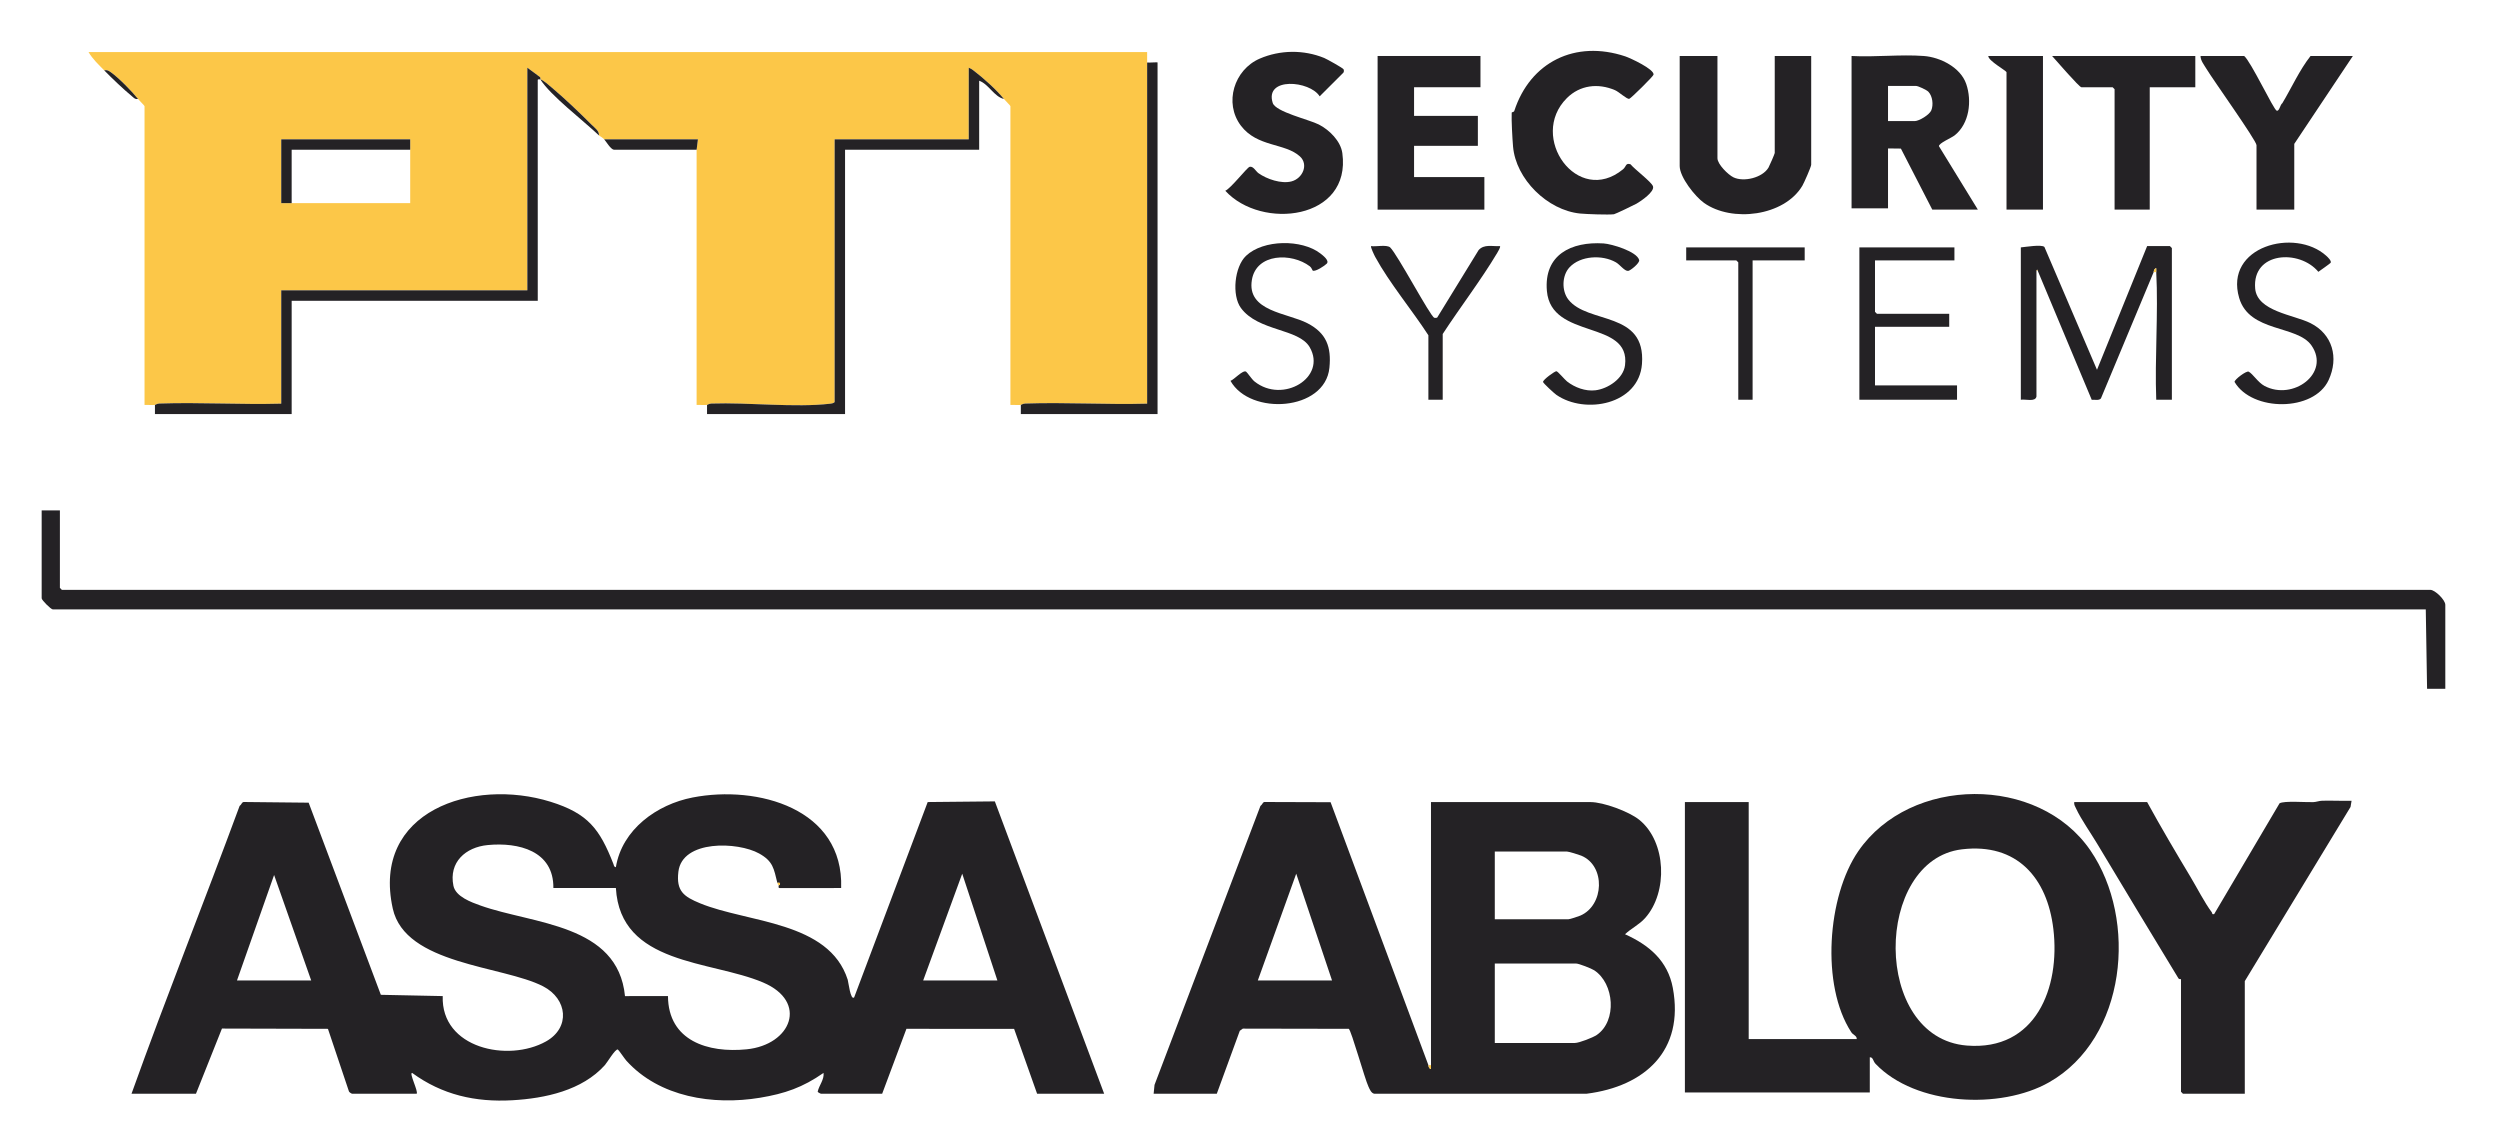
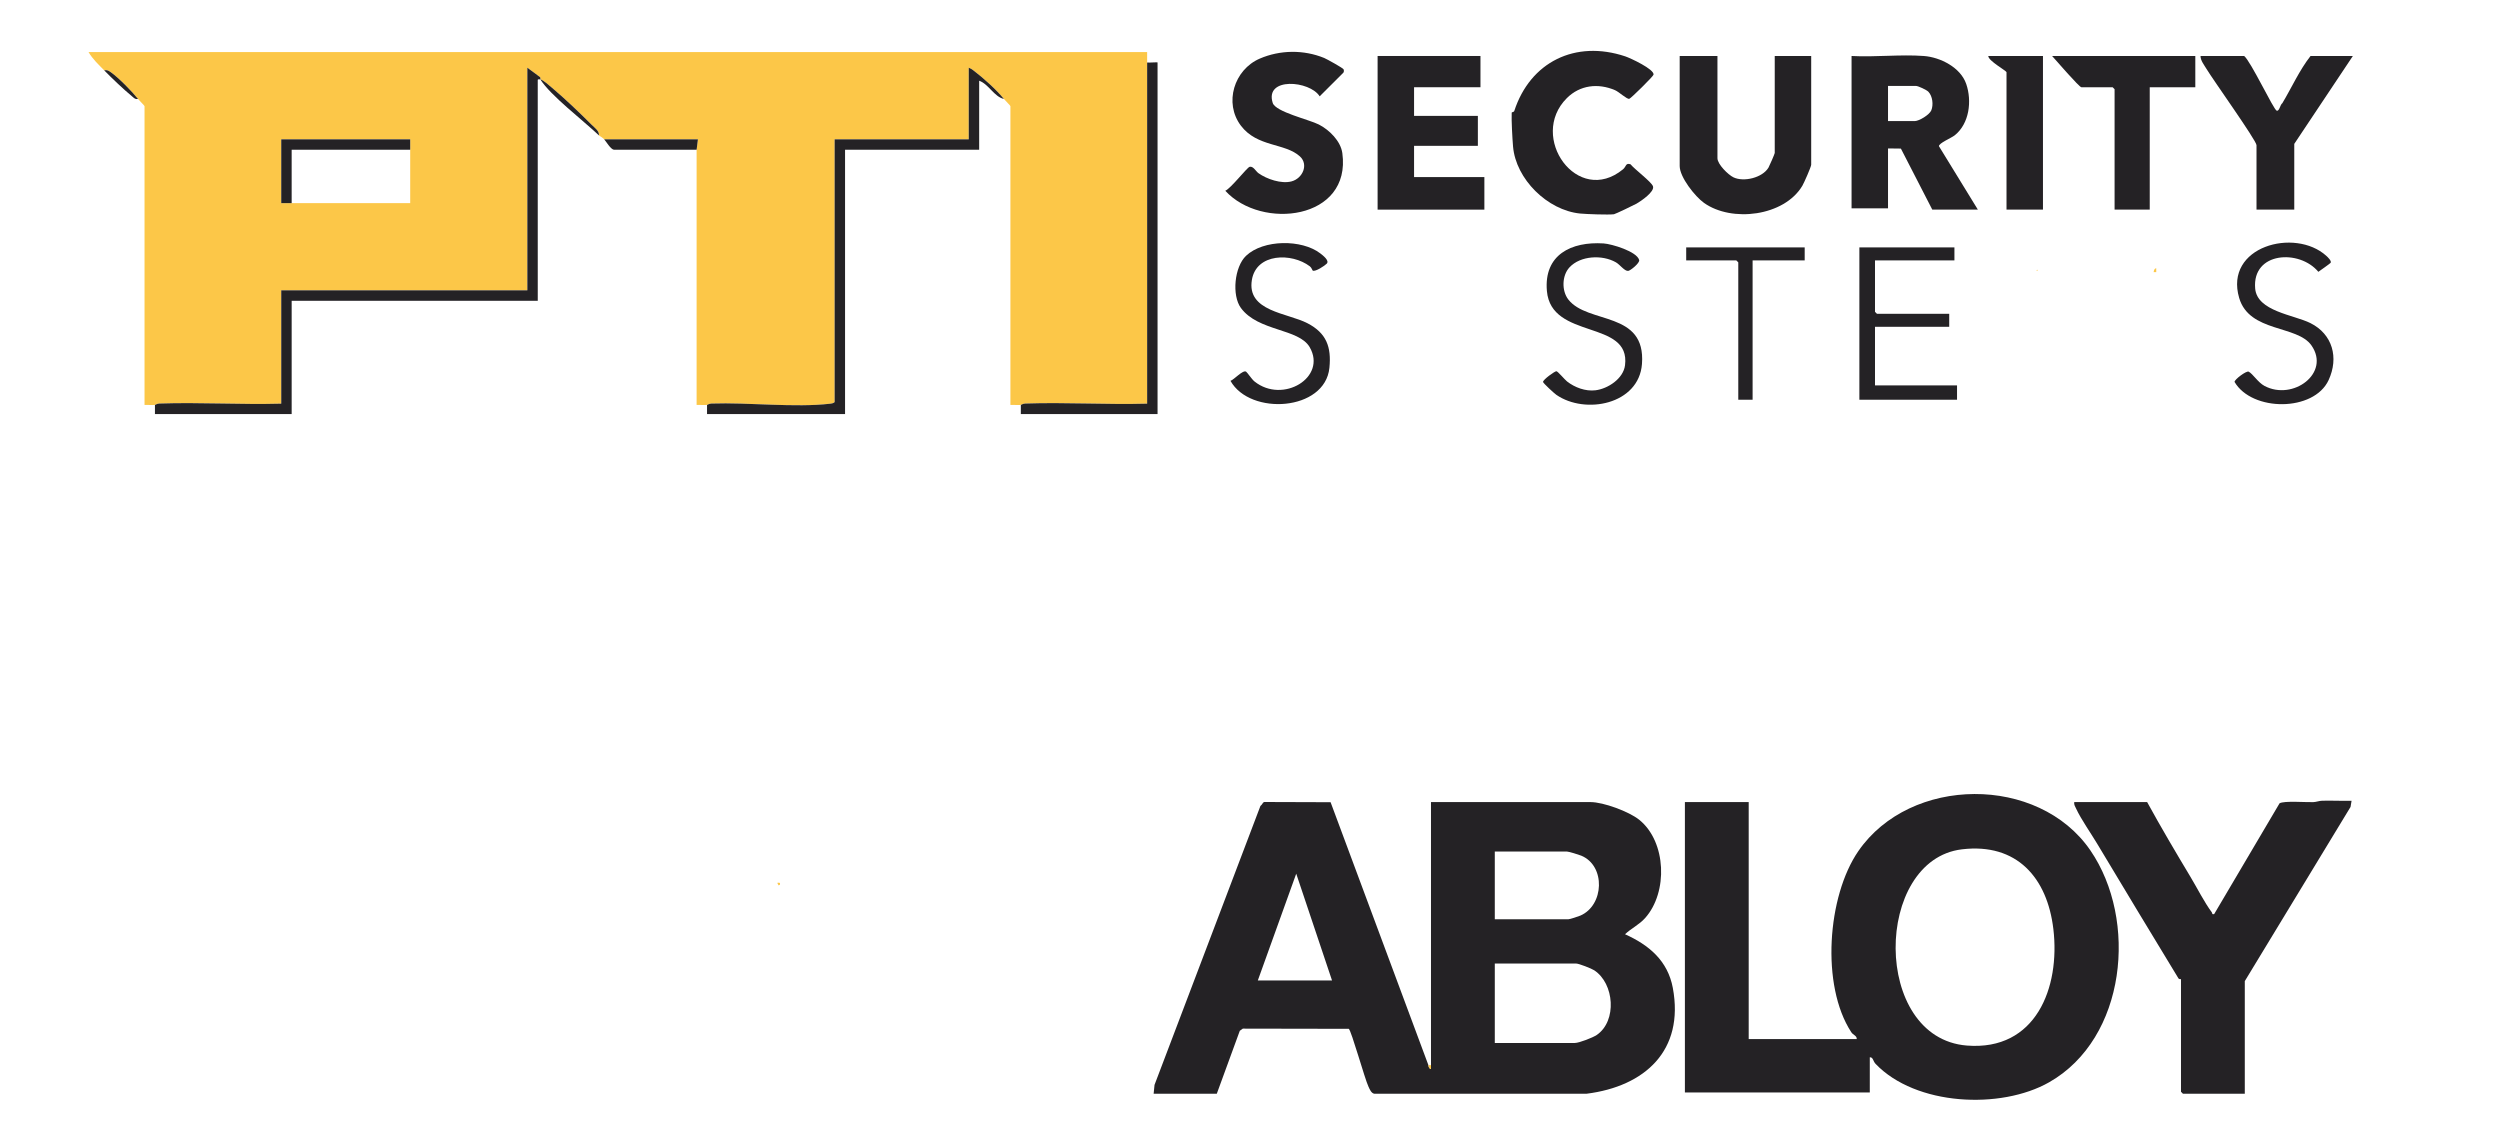
<svg xmlns="http://www.w3.org/2000/svg" id="Capa_1" viewBox="0 0 1920 880">
  <defs>
    <style>.cls-1{fill:#242225;}.cls-2{fill:#fcc748;}</style>
  </defs>
-   <path class="cls-1" d="M46,392v59.5c0,.106,1.394,1.5,1.5,1.5h1819c3.569,0,11.5,7.708,11.5,11.5v64.5h-14l-1-61H40.5c-1.393,0-8.5-7.103-8.5-8.5v-67.5h14Z" />
  <path class="cls-2" d="M184,619c.265-.382.73-.644,1-1l-1,1Z" />
  <path class="cls-2" d="M968,619c.303-.361.683-.655,1-1l-1,1Z" />
  <path class="cls-1" d="M1426,798c.005-2.739-2.708-2.959-4.223-5.277-23.447-35.887-18.418-104.419,5.408-139.038,39.956-58.056,138.372-58.747,178.223-.594,36.641,53.469,27.684,144.399-31.704,178.113-37.272,21.159-102.512,18.019-133.251-14.153-2.114-2.212-1.794-5.195-4.453-5.051v27h-142v-223h49v182h83ZM1506.78,652.28c-67.761,8.133-69.324,144.847,3.736,150.705,52.968,4.247,71.827-44.377,66.472-89.472-4.688-39.482-28.143-66.281-70.209-61.232Z" />
  <path class="cls-1" d="M1649,616c10.597,19.342,21.85,38.389,33.199,57.301,5.049,8.412,10.87,19.887,16.511,27.439.464.621-.151,1.737,1.779,1.266l50.206-85.063c3.464-2.067,20.398-.704,25.846-.902,2.367-.086,4.554-1.022,6.918-1.082,7.5-.193,15.051.222,22.544.046l-.784,4.715-81.219,133.78v86.5h-47.5c-.106,0-1.5-1.394-1.5-1.5v-86.5c0-.106-1.412.287-2.007-.696-20.834-34.423-41.79-68.837-62.409-103.388-4.887-8.188-12.295-18.617-16.122-26.877-.768-1.657-1.781-3.052-1.461-5.039h56Z" />
  <path class="cls-1" d="M969,618c.753-.822.946-2.177,2.487-2.063l50.413.165,75.099,201.897c.151,1.275.485,2.792,1.99,2.999l.01-2.999v-202h122.5c9.892,0,29.555,7.261,37.416,13.584,20.975,16.87,22.17,55.732,4.594,75.427-4.7,5.266-10.499,7.797-15.492,12.49,18.464,8.286,32.84,20.377,36.723,41.258,8.932,48.041-21.42,75.571-66.253,81.23l-162.995.019c-2.416-.45-3.531-3.398-4.517-5.483-2.862-6.05-13.142-43.12-15.115-44.385l-81.372-.151-2.325,1.675-17.664,48.336h-48.5l.683-6.819,81.317-214.181,1-1ZM1148,706h56.5c1.181,0,7.608-2.135,9.189-2.811,18.297-7.829,19.619-38.251.677-46.055-1.793-.739-9.508-3.134-10.866-3.134h-55.5v52ZM1023,753l-27.5-82.01-29.5,82.01h57ZM1148,801h61.5c3.242,0,13.881-4.133,16.835-6.165,15.679-10.784,13.491-39.528-2.002-49.668-2.144-1.403-11.813-5.167-13.833-5.167h-62.5v61Z" />
  <path class="cls-2" d="M1099,818l-.01,2.999c-1.505-.208-1.839-1.725-1.99-2.999h2Z" />
-   <path class="cls-1" d="M185,618c.687-.905,1.007-2.12,2.487-2.063l49.553.523,55.445,147.555,47.52.98c-1.39,40.177,50.321,51.068,79.317,34.827,18.888-10.579,16.553-32.682-2.28-42.364-30.907-15.89-105.869-16.446-115.4-59.691-16.52-74.956,61.756-100.513,121.121-82.031,28.86,8.985,37.778,20.872,48.301,47.699.41,1.045.368,2.413,1.924,2.564,4.733-28.996,31.46-48.197,58.975-53.534,49.83-9.665,116.114,8.466,114.041,69.541l-47.379.038c-1.232-.232-.417-1.565-.626-2.044l.99-.51c.349-1.849-.29-1.588-1.99-1.49-2.729-10.903-3.175-16.498-13.983-22.517-16.322-9.089-59.084-10.677-62.018,14.017-1.768,14.883,4.121,19.067,16.738,24.263,36.412,14.998,98.91,13.614,113.315,58.685.53,1.658,2.133,16.155,4.94,13.553l56.481-150.028,51.568-.513,83.96,224.54h-51.5l-17.663-49.832-82.701-.033-18.636,49.865h-47c-.149,0-2.459-1.049-2.511-1.607,1.046-4.885,5.098-9.184,4.502-14.402-16.005,11.179-29.754,15.934-48.909,19.091-35.82,5.903-77.166-.322-102.607-28.556-1.246-1.383-5.97-8.394-6.49-8.524-2.005-.504-8.069,9.914-9.96,12.023-17.439,19.445-45.863,25.537-71.034,26.966-28.454,1.615-53.89-4.14-76.98-21-2.515-.058,4.902,14.203,3.49,16.01h-49.5c-.446,0-2.199-1.075-2.495-1.763l-16.145-48.097-81.4-.213-19.961,50.074h-49.5c26.53-74.062,55.783-147.181,83-221l1-1ZM424.995,682.006c.333-28.529-26.662-35.296-50.486-32.998-16.889,1.63-29.962,13.148-26.28,31.262,1.695,8.337,13.747,12.671,20.812,15.188,40.495,14.428,105.485,14.007,110.955,69.547l33.009-.011c.198,34.458,30.844,43.842,60.373,40.885,34.402-3.445,47.554-36.54,12.605-51.362-40.21-17.052-109.607-13.208-112.98-72.522l-48.009.011ZM766,753l-27.012-81.998-29.988,81.998h57ZM182,753h57l-28.49-81.006-28.51,81.006Z" />
  <path class="cls-2" d="M597,678c1.701-.098,2.339-.359,1.99,1.49l-.99.51c-.27-.618-.752-1.011-1-2Z" />
  <path class="cls-1" d="M1477.5,43c12.621.945,28.175,8.742,32.549,21.451,4.49,13.045,2.469,30.481-8.852,39.488-2.582,2.055-12.433,6.115-12.069,8.376l29.872,48.684h-35l-24.111-46.884-9.889-.116v46h-28V43c18.091.999,37.57-1.343,55.5,0ZM1450,93h20.5c3.355,0,11.379-4.879,12.743-8.256,1.73-4.283.997-10.84-2.223-14.264-1.372-1.459-7.898-4.48-9.52-4.48h-21.5v27Z" />
  <path class="cls-1" d="M1319,43v78.5c0,4.631,8.196,12.714,12.302,14.697,7.836,3.783,22.247.369,26.904-7.49.672-1.134,4.794-10.597,4.794-11.206V43h28v83.5c0,1.556-5.52,14.037-6.806,16.194-13.976,23.436-54.218,28.304-75.516,13.129-6.885-4.905-18.678-19.771-18.678-28.322V43h29Z" />
  <polygon class="cls-1" points="1137 43 1137 67 1086 67 1086 89 1135 89 1135 112 1086 112 1086 136 1140 136 1140 161 1058 161 1058 43 1137 43" />
  <path class="cls-1" d="M1203.349,75.349c-29.892,29.782,8.236,83.39,43.156,54.653,2.48-2.041,1.906-5.177,5.771-3.812,2.914,3.685,16.056,13.493,17.212,16.857,1.437,4.184-9.067,11.283-12.595,13.346-1.803,1.054-16.413,8.022-17.364,8.148-4.139.549-21.239-.073-26.019-.55-25.049-2.501-49.38-26.41-51.494-51.506-.519-6.162-1.308-20.286-1.029-25.904.029-.582,1.671-.416,1.961-1.308,12.224-37.624,46.81-54.807,85.261-41.981,3.882,1.295,22.454,9.919,21.714,14.071-.23,1.293-17.353,18.199-18.623,18.532-1.828.479-7.807-5.301-11.024-6.669-12.993-5.523-26.864-3.901-36.926,6.125Z" />
  <path class="cls-1" d="M1031.807,53.153c.416.682.417,1.96-.076,2.64l-18.231,18.191c-7.53-12.121-42.454-15.071-36.049,5.072,2.195,6.904,27.863,12.719,35.421,16.572,7.998,4.077,16.769,12.669,18.04,21.96,7.02,51.287-62.04,59.362-89.888,28.913,4.211-1.727,16.72-17.883,18.679-18.391,2.787-.724,4.771,3.447,6.797,4.891,6.421,4.576,17.53,8.346,25.319,6.321,8.667-2.253,13.312-12.974,6.538-19.178-11.442-10.479-32.779-6.995-45.357-23.644-13.174-17.439-5.209-43.003,14.504-51.494,15.617-6.727,33.659-6.937,49.476-.485,2.038.832,14.234,7.66,14.827,8.633Z" />
-   <path class="cls-1" d="M1564,208l.002,96.502c-.824,4.461-8.457,1.858-12.002,2.498v-117c3.537-.311,15.835-2.412,18.099-.358l40.391,94.369,38.51-95.01h17.5c.106,0,1.5,1.394,1.5,1.5v116.5l-12.005.005c-1.222-32.306,1.655-65.842.005-98.005-.051-.995.048-2.008-.01-2.999-1.505.207-1.838,1.726-1.99,2.999l-40.496,97.005c-1.525,1.832-4.936.777-7.045,1.067l-41.46-99.072-.5-.98-.5.98Z" />
  <path class="cls-1" d="M1723.5,43c5.067,3.949,22.657,41.348,25.011,42.006,2.104.588,2.654-4.765,4.296-5.704,7.229-12.026,13.079-25.321,21.693-36.303h32.5l-45,67.5v50.5h-29v-49.5c0-3.503-33.657-50.6-38.416-58.584-1.823-3.058-4.576-6.374-4.584-9.916h33.5Z" />
  <path class="cls-1" d="M1686,43v24h-35v94h-27v-92.5c0-.106-1.394-1.5-1.5-1.5h-24c-1.646,0-19.838-21.089-22.5-24h110Z" />
  <path class="cls-1" d="M1569,43v118h-28V55.5c0-1.175-14.105-8.806-14-12.5h42Z" />
  <path class="cls-1" d="M1501,190v10h-61v39.5c0,.106,1.394,1.5,1.5,1.5h55.5v10h-57v45h63v11h-75v-117h73Z" />
  <path class="cls-1" d="M1205.349,205.347c-5.817,6.282-6.08,17.99-.871,24.674,14.967,19.205,59.674,8.499,56.556,49.516-2.369,31.168-43.614,39.027-65.763,23.691-1.605-1.111-10.016-8.828-10.203-9.86-.292-1.616,9.131-8.463,10.289-8.263,1.162.201,6.376,6.469,8.166,7.871,5.923,4.64,14.14,7.667,21.709,6.775,9.6-1.132,21.502-8.937,22.789-19.224,4.418-35.321-56.701-19.25-60.004-57.044-2.436-27.868,18.743-38.109,43.528-36.529,6.257.399,25.607,6.168,27.342,12.746.602,2.284-6.789,8.194-8.436,8.355-2.792.272-6.27-4.772-9.421-6.584-10.401-5.982-27.259-5.217-35.68,3.877Z" />
  <path class="cls-1" d="M1786.578,196.453c1.045.944,4.289,3.985,3.326,5.414-.326.484-8.095,5.984-9.418,6.89-14.455-17.455-50.912-15.512-48.521,12.785,1.486,17.589,29.676,20.215,42.411,26.582,17.09,8.545,21.94,26.57,14.01,43.762-11.286,24.468-58.748,24.421-72.248,1.439-.172-1.809,9.113-8.768,10.84-7.892,3.156,1.601,7.169,8.306,12.14,10.95,21.86,11.627,50.906-9.831,36.086-31.086-11.005-15.784-47.7-9.837-55.521-36.479-11.607-39.541,42.729-54.177,66.895-32.364Z" />
  <path class="cls-1" d="M1008.171,207.811c-.287-.171-.858-2.247-2.198-3.264-13.96-10.601-41.083-10.158-44.522,10.395-4.069,24.321,27.234,25.268,42.759,33.348,14.47,7.531,18.397,18.161,16.778,34.198-3.357,33.252-60.834,36.932-75.979,10.001,2.768-.9,9.54-8.626,11.995-7.054.901.577,4.285,5.8,6.496,7.565,21.709,17.325,55.767-3.129,42.351-26.351-8.373-14.493-39.567-12.007-52.846-30.154-7.061-9.65-5.003-31.528,3.956-40.033,13.285-12.612,42.752-12.785,56.972-1.895,2.064,1.581,7.229,5.535,5.029,7.895-1.391,1.493-8.852,6.505-10.792,5.35Z" />
-   <path class="cls-1" d="M1097,257.5c-12.477-19.288-29.919-40.139-40.831-60.169-.705-1.295-3.819-7.746-3.164-8.325,3.889.587,11.533-1.262,14.565.925,5.74,5.486,30.909,53.172,33.963,54.108.616.189,2.349.278,2.545-.658l31.502-51.302c4.279-4.815,10.704-2.678,16.416-3.073.661.595-1.64,4.404-2.18,5.309-12.514,20.965-28.403,41.643-41.815,62.185v50.5h-11v-49.5Z" />
  <path class="cls-1" d="M1386,190v10h-40v107h-11v-105.5c0-.106-1.394-1.5-1.5-1.5h-38.5v-10h91Z" />
  <path class="cls-2" d="M80,54c-4.335-4.418-8.838-8.592-12-14h813v8l.005,262.005c-31.131.874-62.502-1.157-93.624-.078-1.833.064-3.085,1.05-3.381,1.073-2.629.203-5.362-.143-8,0V81.5c0-.372-3.983-4.242-5-5.5-5.85-7.232-15.803-16.121-23.508-21.992-1.047-.797-2.257-1.56-3.492-2.008v55h-103v201.5c0,1.095-2.441,1.433-3.449,1.551-27.047,3.175-62.784-1.113-91.17-.124-1.833.064-3.082,1.05-3.381,1.073-2.63.204-5.367-.14-8.005.005l.005-196.005,1.005-8.005-72.005.005c-1.715-1.821-3.396-2.424-4-3,.277-3.478-3.249-5.799-5.468-8.029-8.949-8.994-20.86-20.375-30.518-28.485-2.053-1.724-6.995-6.236-9.014-6.486-.127-.205.263-1.071-.222-1.751l-9.778-7.249v171h-189v87c-31.13.884-62.498-1.152-93.619-.073-1.832.064-3.084,1.05-3.381,1.073-2.63.203-5.362-.143-8,0V81.5c0-.372-3.975-4.203-5-5.5-4.442-5.618-14.924-16.343-20.943-20.559-1.769-1.239-2.764-1.847-5.057-1.441ZM315.04,107l-99.043-.01-.005,49.018,99.043.01.005-49.018Z" />
  <path class="cls-1" d="M119,311c.297-.023,1.549-1.01,3.381-1.073,31.121-1.079,62.489.957,93.619.073v-87h189V52l9.778,7.249c.485.679.095,1.546.222,1.751,2.019.25,6.961,4.763,9.014,6.486,9.659,8.11,21.569,19.492,30.518,28.485,2.218,2.229,5.745,4.55,5.468,8.029-11.751-11.205-37.336-30.672-45-43-.673-.083-2.136-.375-2.016.597l.016,169.403h-189v87l-105.005.006.005-7.006Z" />
  <path class="cls-1" d="M771,76c-7.526-1.702-11.691-11.41-19-14v53h-103v203l-106.005.006.005-7.006c.299-.023,1.548-1.009,3.381-1.073,28.386-.989,64.123,3.299,91.17.124,1.008-.118,3.449-.456,3.449-1.551V107h103v-55c1.235.448,2.445,1.211,3.492,2.008,7.705,5.87,17.658,14.759,23.508,21.992Z" />
  <path class="cls-1" d="M881,48c1.203.281,8-.4,8,0v270l-105.005.006.005-7.006c.297-.023,1.549-1.01,3.381-1.073,31.122-1.079,62.493.953,93.624.078l-.005-262.005Z" />
  <path class="cls-1" d="M464,107l72.005-.005-1.005,8.005-63.528.016c-2.657-.486-5.988-6.44-7.472-8.016Z" />
  <path class="cls-1" d="M106,76c-2.263.372-3.057-.73-4.539-1.959-6.982-5.793-15.087-13.544-21.461-20.041,2.293-.406,3.289.202,5.057,1.441,6.018,4.217,16.501,14.942,20.943,20.559Z" />
  <path class="cls-2" d="M1656,209h-2c.152-1.273.485-2.793,1.99-2.999.058.991-.041,2.004.01,2.999Z" />
  <polygon class="cls-2" points="1565 208 1564 208 1564.5 207.02 1565 208" />
  <polygon class="cls-1" points="224 156.008 215.992 156.008 215.997 107 215.997 106.99 315 107 315.04 107 315.039 115 223.995 114.995 224 156.008" />
</svg>